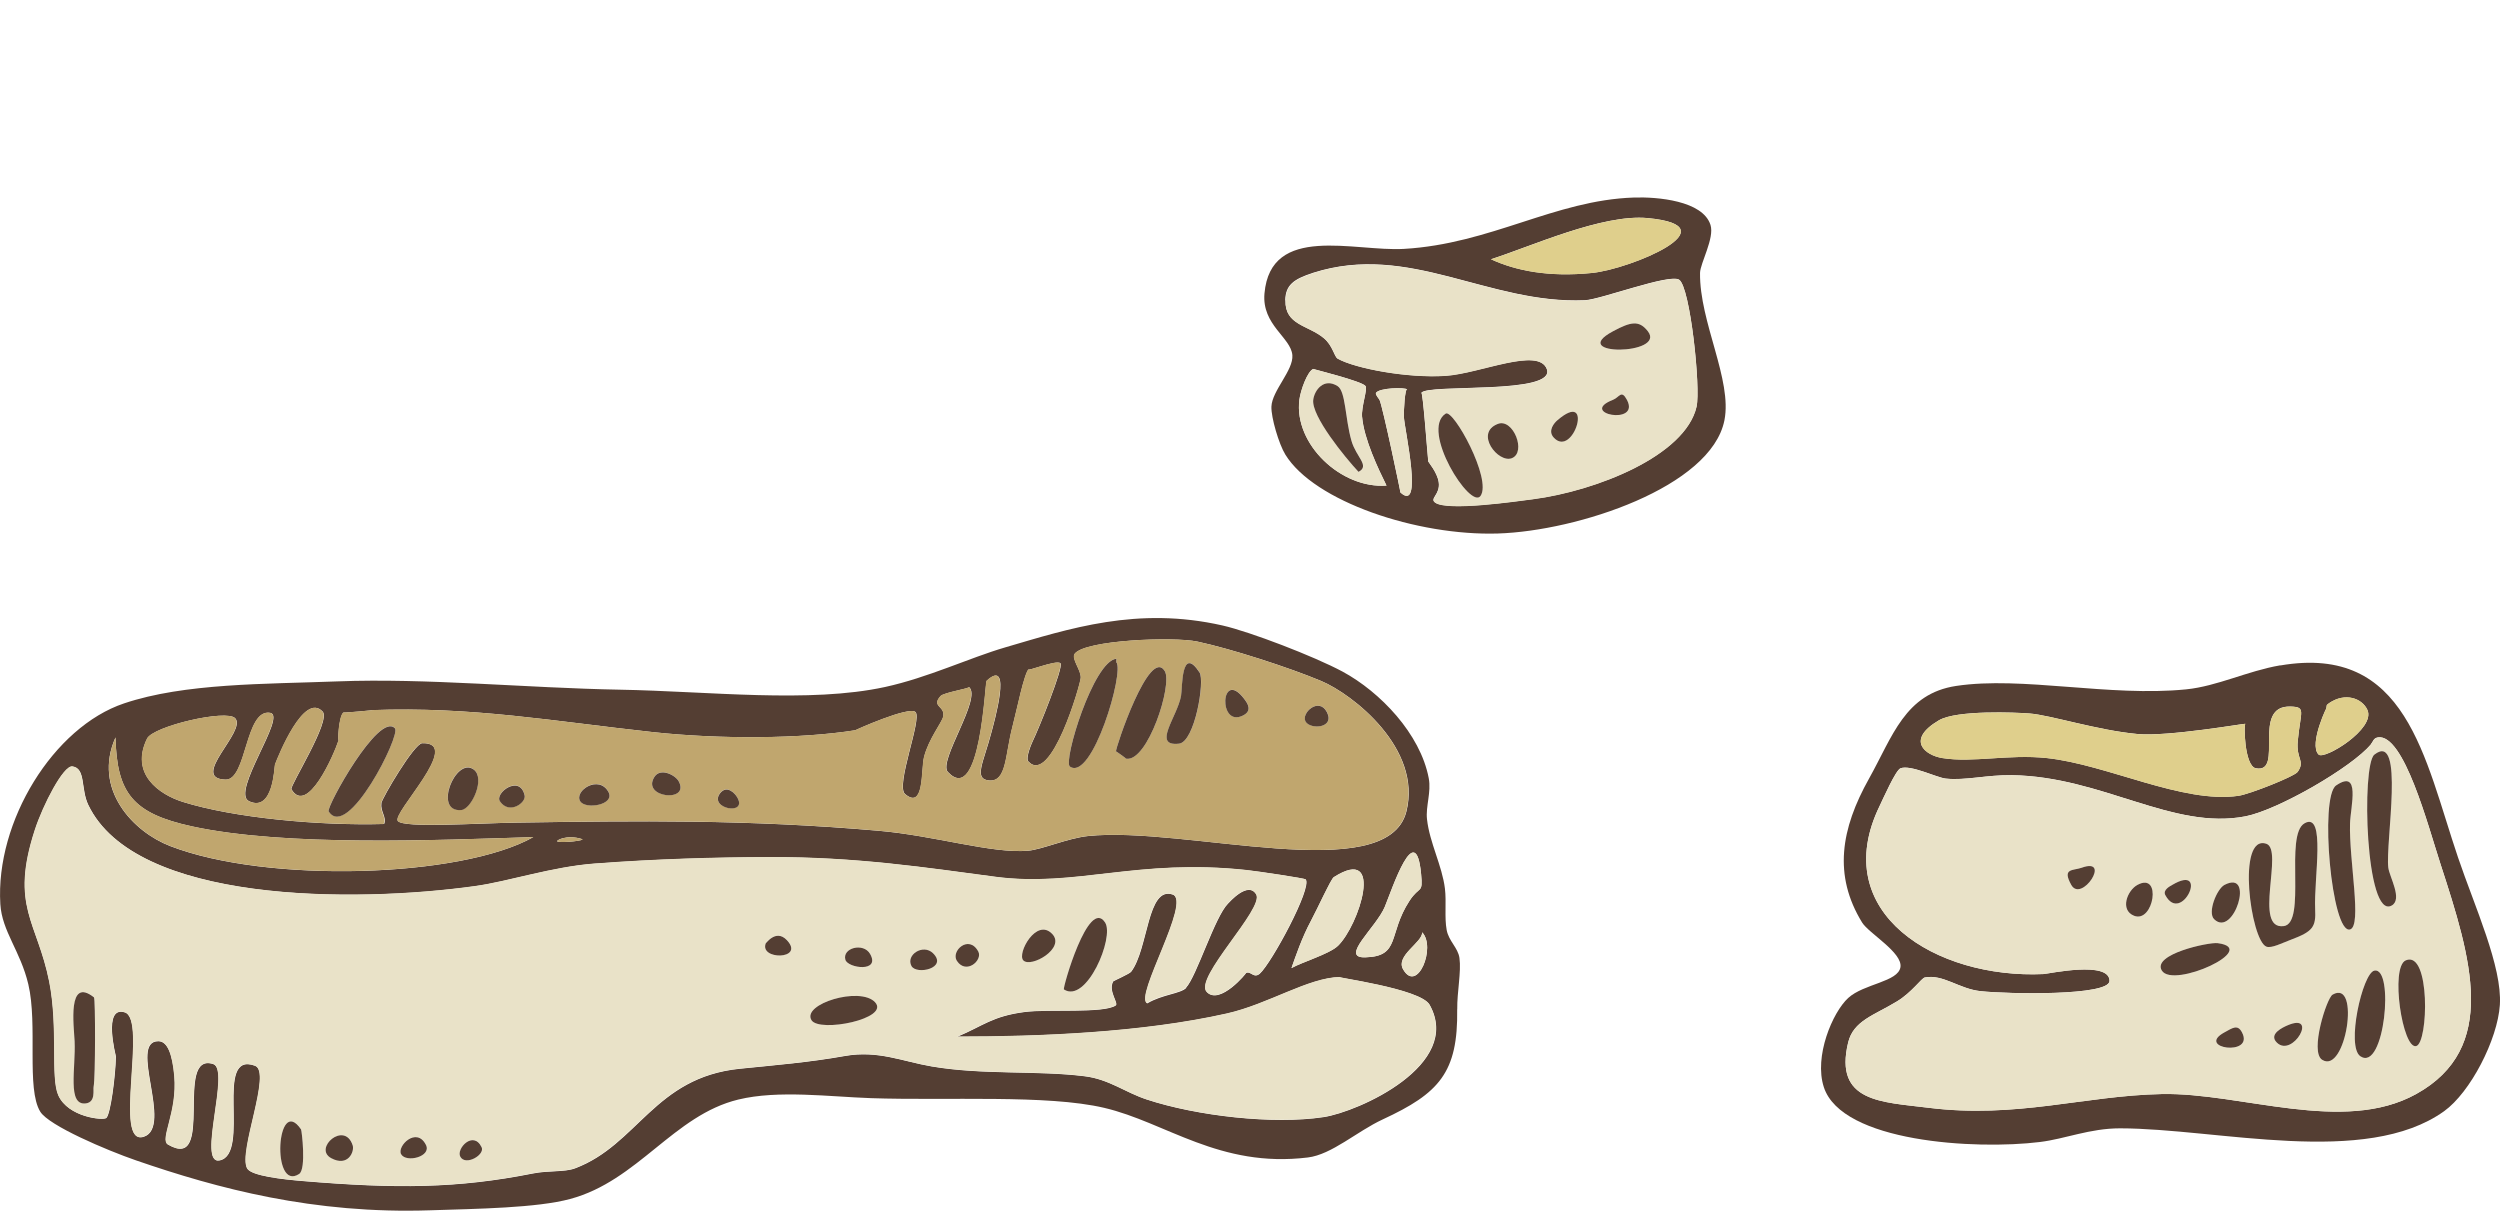
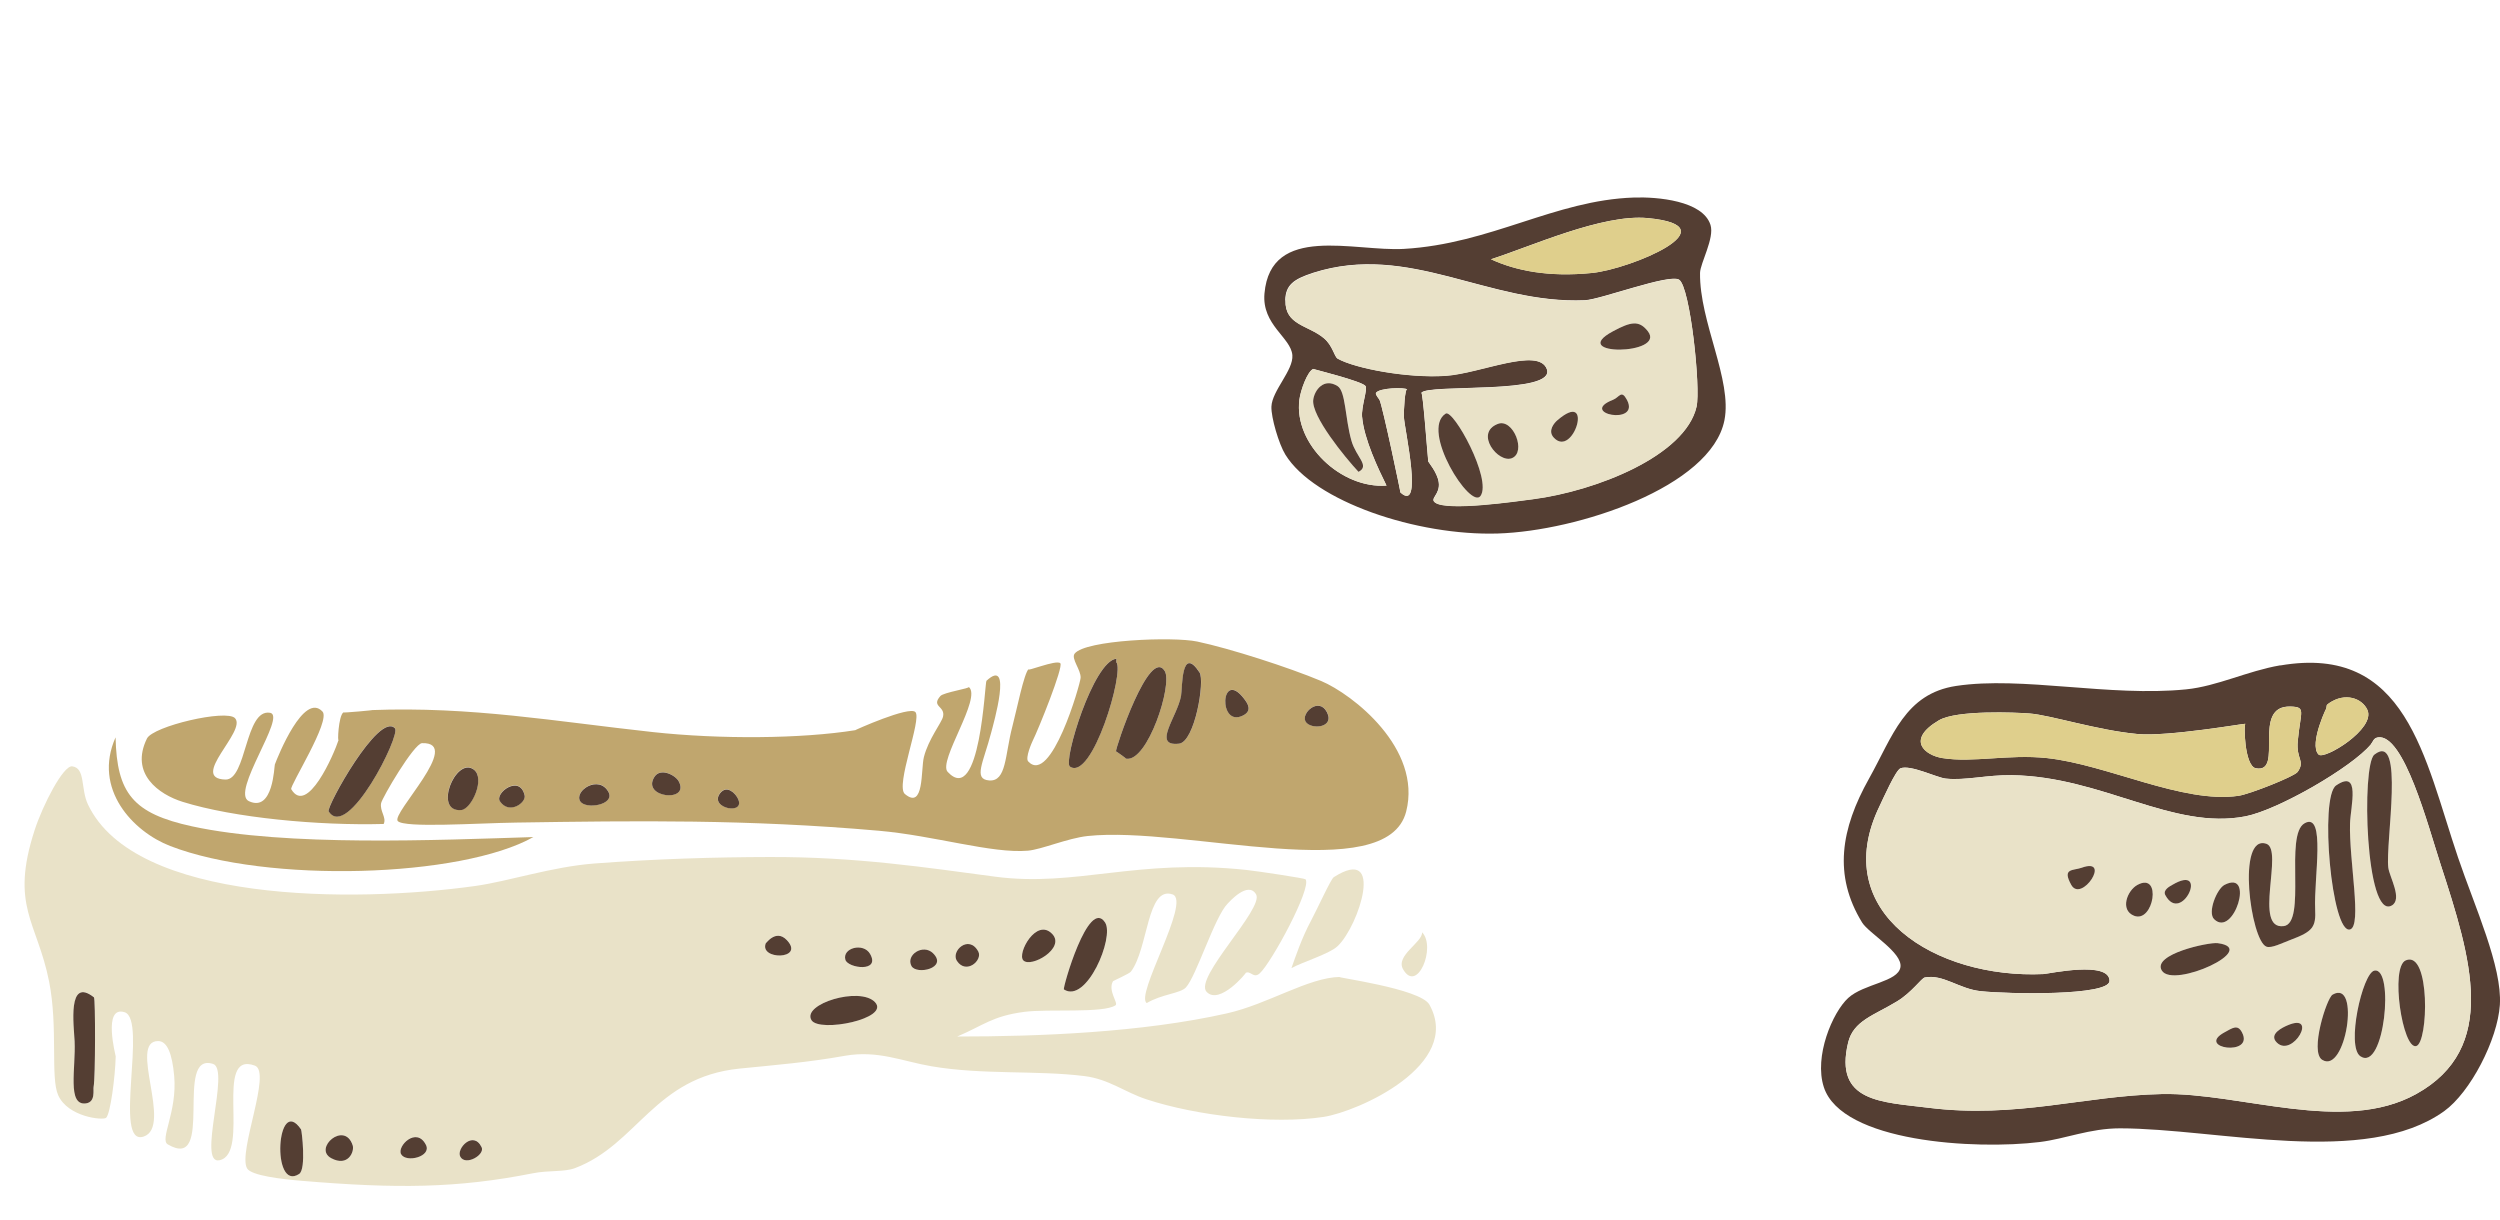
<svg xmlns="http://www.w3.org/2000/svg" width="127" height="62" viewBox="0 0 127 62" fill="none">
  <g clip-path="url(#clip0_818_5375)">
    <path fill-rule="evenodd" clip-rule="evenodd" d="M115.839 33.805C122.268 32.704 123.152 38.498 124.868 43.56C125.715 46.059 127.119 49.109 126.993 51.05C126.878 52.812 125.494 55.495 124.161 56.449C120.167 59.309 112.671 57.328 107.697 57.319C106.161 57.319 104.913 57.857 103.625 58.014C100.351 58.419 93.562 58.024 92.651 55.228C92.141 53.666 93.096 51.424 93.888 50.698C94.684 49.969 96.428 49.885 96.543 49.129C96.656 48.39 94.932 47.41 94.596 46.865C93.124 44.469 93.511 42.114 94.949 39.549C96.149 37.404 96.768 35.24 99.375 34.845C102.727 34.34 107.17 35.411 111.06 35.019C112.64 34.859 114.157 34.089 115.839 33.798V33.805ZM118.141 36.07C118.318 35.675 117.247 37.803 117.787 38.334C118.073 38.615 120.69 37.03 120.266 36.07C120 35.474 119.137 35.16 118.318 35.722C118.117 35.859 118.25 35.825 118.141 36.07ZM114.602 39.03C114 38.916 113.976 36.699 114.072 36.766C114.044 36.745 110.114 37.431 108.585 37.287C106.542 37.097 104.165 36.327 103.098 36.244C102.421 36.19 99.396 36.06 98.495 36.592C96.809 37.588 97.788 38.368 98.672 38.508C100.232 38.759 102.03 38.301 103.982 38.508C107.045 38.836 110.886 40.837 113.718 40.425C114.279 40.345 116.574 39.438 116.727 39.204C117.118 38.619 116.635 38.599 116.727 37.635C116.873 36.11 117.158 35.922 116.373 35.892C114.33 35.812 116.06 39.301 114.602 39.027V39.03ZM120.442 37.813C119.473 38.98 115.72 41.148 114.068 41.469C110.38 42.188 106.79 39.448 102.207 39.378C100.932 39.358 99.841 39.659 98.845 39.552C98.386 39.502 97.05 38.83 96.543 39.03C96.299 39.127 95.66 40.579 95.483 40.947C92.848 46.37 98.356 49.735 103.802 49.481C104.067 49.467 107.167 48.785 107.164 49.829C107.164 50.595 102.047 50.504 100.613 50.35C99.515 50.233 98.712 49.477 97.781 49.655C97.611 49.688 97.125 50.411 96.363 50.872C95.191 51.585 94.154 51.849 93.885 52.963C93.158 55.997 95.595 55.977 97.958 56.272C102.435 56.834 105.882 55.656 109.819 55.576C113.84 55.492 119.035 57.63 122.74 55.576C126.949 53.244 125.548 48.711 123.981 43.904C123.339 41.931 122.115 37.254 120.796 37.458C120.568 37.495 120.558 37.665 120.442 37.806V37.813Z" fill="#543E33" />
    <path fill-rule="evenodd" clip-rule="evenodd" d="M118.318 35.718C119.137 35.156 120 35.471 120.266 36.066C120.691 37.026 118.07 38.609 117.787 38.331C117.247 37.799 118.321 35.672 118.141 36.066C118.25 35.822 118.117 35.856 118.318 35.718Z" fill="#DFCF8C" />
    <path fill-rule="evenodd" clip-rule="evenodd" d="M116.373 35.896C117.158 35.926 116.873 36.11 116.727 37.639C116.635 38.599 117.118 38.619 116.727 39.208C116.574 39.442 114.276 40.345 113.718 40.428C110.886 40.843 107.045 38.84 103.982 38.512C102.031 38.304 100.229 38.763 98.672 38.512C97.788 38.371 96.809 37.592 98.495 36.595C99.396 36.063 102.421 36.194 103.098 36.247C104.169 36.331 106.542 37.1 108.585 37.291C110.115 37.435 114.044 36.749 114.072 36.769C113.98 36.702 114.004 38.92 114.602 39.034C116.057 39.308 114.33 35.819 116.373 35.899V35.896Z" fill="#DFCF8C" />
    <path fill-rule="evenodd" clip-rule="evenodd" d="M120.796 37.461C122.115 37.257 123.339 41.934 123.981 43.907C125.548 48.715 126.949 53.247 122.74 55.579C119.031 57.633 113.84 55.495 109.819 55.579C105.882 55.659 102.438 56.84 97.958 56.275C95.599 55.977 93.158 56.001 93.885 52.966C94.154 51.852 95.191 51.588 96.363 50.876C97.125 50.414 97.611 49.688 97.781 49.658C98.712 49.481 99.518 50.237 100.613 50.354C102.044 50.508 107.16 50.598 107.164 49.832C107.167 48.788 104.063 49.471 103.802 49.484C98.352 49.735 92.845 46.373 95.483 40.95C95.663 40.582 96.302 39.131 96.543 39.034C97.05 38.836 98.386 39.509 98.845 39.555C99.844 39.663 100.932 39.361 102.207 39.382C106.786 39.452 110.38 42.188 114.068 41.472C115.717 41.151 119.473 38.98 120.442 37.816C120.558 37.675 120.571 37.501 120.796 37.468V37.461ZM121.503 45.995C122.06 45.677 121.384 44.54 121.326 44.078C121.166 42.82 122.183 37.1 120.619 38.331C119.953 38.853 120.164 46.758 121.503 45.995ZM119.378 47.216C120.004 47.042 119.317 43.7 119.378 41.817C119.405 40.954 119.922 39.047 118.671 39.9C117.818 40.479 118.443 47.477 119.378 47.216ZM116.016 47.042C114.442 47.253 116.026 43.165 115.132 42.861C113.609 42.345 114.333 47.775 115.132 48.086C115.391 48.186 115.951 47.895 116.37 47.738C117.508 47.313 117.651 47.086 117.61 46.169C117.539 44.633 118.165 41.225 117.08 41.813C116.04 42.379 117.196 46.881 116.019 47.039L116.016 47.042ZM105.219 44.951C105.736 45.881 107.296 43.52 105.749 44.081C105.308 44.242 104.736 44.088 105.219 44.951ZM108.405 46.52C109.407 46.922 109.839 44.276 108.581 44.951C108.058 45.232 107.677 46.229 108.405 46.52ZM109.999 45.473C110.828 47.008 112.266 43.821 110.352 44.951C110.244 45.015 109.856 45.209 109.999 45.473ZM112.477 46.694C113.473 47.671 114.571 44.145 113.007 44.951C112.617 45.152 112.13 46.353 112.477 46.694ZM109.822 49.307C110.4 50.24 114.857 48.193 112.654 47.912C112.202 47.855 109.305 48.474 109.822 49.307ZM122.744 53.137C123.366 52.976 123.471 48.25 122.213 48.782C121.408 49.123 122.05 53.318 122.744 53.137ZM119.912 53.659C121.139 54.465 121.642 49.103 120.619 49.303C120.011 49.42 119.171 53.174 119.912 53.659ZM117.964 53.833C119.167 54.602 119.929 49.695 118.494 50.524C118.195 50.698 117.328 53.428 117.964 53.833ZM115.663 52.963C116.472 53.759 117.801 51.394 116.193 52.093C115.985 52.184 115.217 52.528 115.663 52.963ZM113.891 52.441C113.667 52.02 113.409 52.224 113.007 52.441C111.505 53.257 114.551 53.689 113.891 52.441Z" fill="#E9E2C8" />
    <path fill-rule="evenodd" clip-rule="evenodd" d="M120.619 38.334C122.183 37.107 121.17 42.824 121.326 44.081C121.384 44.543 122.06 45.681 121.503 45.998C120.163 46.761 119.953 38.856 120.619 38.334Z" fill="#543E33" />
    <path fill-rule="evenodd" clip-rule="evenodd" d="M118.675 39.9C119.929 39.047 119.412 40.954 119.382 41.817C119.321 43.7 120.007 47.042 119.382 47.216C118.447 47.477 117.821 40.479 118.675 39.9Z" fill="#543E33" />
    <path fill-rule="evenodd" clip-rule="evenodd" d="M117.08 41.817C118.165 41.228 117.539 44.637 117.61 46.172C117.655 47.089 117.508 47.316 116.37 47.741C115.948 47.898 115.391 48.189 115.132 48.089C114.333 47.778 113.609 42.349 115.132 42.864C116.026 43.165 114.442 47.256 116.016 47.045C117.192 46.888 116.036 42.386 117.077 41.82L117.08 41.817Z" fill="#543E33" />
    <path fill-rule="evenodd" clip-rule="evenodd" d="M105.749 44.081C107.293 43.523 105.736 45.885 105.219 44.951C104.74 44.088 105.307 44.239 105.749 44.081Z" fill="#543E33" />
    <path fill-rule="evenodd" clip-rule="evenodd" d="M108.585 44.951C109.842 44.276 109.407 46.918 108.408 46.52C107.68 46.229 108.061 45.232 108.585 44.951Z" fill="#543E33" />
    <path fill-rule="evenodd" clip-rule="evenodd" d="M110.353 44.951C112.266 43.821 110.828 47.009 109.999 45.473C109.856 45.206 110.244 45.015 110.353 44.951Z" fill="#543E33" />
    <path fill-rule="evenodd" clip-rule="evenodd" d="M113.007 44.951C114.571 44.145 113.47 47.671 112.477 46.694C112.13 46.353 112.616 45.152 113.007 44.951Z" fill="#543E33" />
    <path fill-rule="evenodd" clip-rule="evenodd" d="M112.654 47.912C114.857 48.193 110.4 50.237 109.822 49.307C109.306 48.477 112.202 47.855 112.654 47.912Z" fill="#543E33" />
    <path fill-rule="evenodd" clip-rule="evenodd" d="M122.214 48.785C123.471 48.253 123.366 52.98 122.744 53.14C122.05 53.321 121.408 49.126 122.214 48.785Z" fill="#543E33" />
    <path fill-rule="evenodd" clip-rule="evenodd" d="M120.619 49.307C121.642 49.106 121.139 54.465 119.912 53.662C119.171 53.177 120.014 49.427 120.619 49.307Z" fill="#543E33" />
    <path fill-rule="evenodd" clip-rule="evenodd" d="M118.494 50.528C119.929 49.698 119.167 54.609 117.964 53.836C117.328 53.431 118.195 50.702 118.494 50.528Z" fill="#543E33" />
    <path fill-rule="evenodd" clip-rule="evenodd" d="M116.193 52.093C117.801 51.394 116.472 53.759 115.663 52.963C115.221 52.528 115.986 52.184 116.193 52.093Z" fill="#543E33" />
    <path fill-rule="evenodd" clip-rule="evenodd" d="M113.007 52.441C113.408 52.224 113.67 52.02 113.891 52.441C114.551 53.689 111.505 53.257 113.007 52.441Z" fill="#543E33" />
    <path fill-rule="evenodd" clip-rule="evenodd" d="M83 10.035C84.19 9.994 86.502 10.192 86.893 11.426C87.107 12.095 86.369 13.373 86.362 13.865C86.328 16.354 88.011 19.304 87.6 21.355C86.92 24.744 80.131 26.978 76.092 27.102C71.986 27.229 66.761 25.476 65.296 23.094C64.966 22.559 64.568 21.204 64.588 20.656C64.619 19.846 65.714 18.809 65.652 18.043C65.581 17.143 64.095 16.508 64.235 14.909C64.548 11.349 68.807 12.791 71.316 12.644C75.732 12.39 78.982 10.168 83 10.035ZM80.876 13.865C82.847 13.664 88.045 11.493 83.707 11.078C81.403 10.857 77.731 12.537 75.742 13.169C76.997 13.748 78.669 14.089 80.876 13.865ZM65.299 15.257C65.268 16.514 66.445 16.504 67.247 17.173C67.709 17.561 67.774 18.117 67.954 18.217C68.851 18.719 71.523 19.221 73.441 19.087C75.195 18.966 78.139 17.615 78.574 18.739C79.091 20.07 72.509 19.478 72.2 19.956C72.278 19.833 72.519 23.171 72.553 23.439C72.557 23.472 73.009 23.991 73.084 24.486C73.179 25.128 72.601 25.316 72.907 25.53C73.536 25.974 77.004 25.466 77.864 25.356C81.097 24.934 85.615 23.145 86.182 20.652C86.4 19.709 85.863 14.564 85.295 14.206C84.799 13.892 81.307 15.216 80.515 15.25C75.61 15.464 71.588 12.299 66.706 13.858C65.69 14.183 65.309 14.494 65.289 15.25L65.299 15.257ZM69.195 21.181C69.15 20.649 69.484 19.773 69.371 19.612C69.198 19.364 66.689 18.752 66.716 18.742C66.421 18.859 66.071 19.823 66.009 20.311C65.724 22.566 68.138 24.84 70.436 24.667C70.034 23.854 69.29 22.302 69.198 21.184L69.195 21.181ZM70.079 20.311C70.249 20.686 71.156 25.028 71.139 25.015C72.322 26.095 71.35 21.816 71.316 21.181C71.302 20.927 71.367 19.655 71.493 19.786C71.377 19.666 70.055 19.699 69.898 19.96C69.851 20.04 70.051 20.254 70.075 20.308L70.079 20.311Z" fill="#543E33" />
    <path fill-rule="evenodd" clip-rule="evenodd" d="M75.742 13.172C77.734 12.543 81.402 10.861 83.707 11.082C88.045 11.496 82.847 13.668 80.876 13.868C78.669 14.092 76.997 13.751 75.742 13.172Z" fill="#DFCF8C" />
    <path fill-rule="evenodd" clip-rule="evenodd" d="M66.713 13.868C71.591 12.309 75.617 15.477 80.522 15.26C81.314 15.226 84.805 13.902 85.302 14.216C85.866 14.571 86.403 19.716 86.189 20.662C85.618 23.154 81.1 24.944 77.871 25.366C77.01 25.476 73.543 25.985 72.914 25.54C72.608 25.326 73.186 25.135 73.091 24.496C73.016 24.001 72.564 23.482 72.56 23.449C72.526 23.178 72.285 19.839 72.207 19.966C72.513 19.485 79.098 20.08 78.581 18.749C78.146 17.625 75.202 18.976 73.448 19.097C71.53 19.227 68.858 18.726 67.961 18.227C67.781 18.127 67.716 17.568 67.254 17.183C66.451 16.514 65.275 16.528 65.306 15.267C65.323 14.511 65.707 14.199 66.723 13.875L66.713 13.868ZM83.707 16.829C83.266 16.263 82.861 16.334 81.936 16.829C79.563 18.1 84.656 18.043 83.707 16.829ZM82.643 20.311C82.358 19.776 82.266 20.184 81.936 20.311C80.141 21.01 83.35 21.639 82.643 20.311ZM75.209 25.188C75.797 24.342 73.825 20.763 73.438 21.007C72.122 21.837 74.702 25.914 75.209 25.188ZM78.924 22.228C79.931 23.318 81.008 19.702 79.101 21.358C78.969 21.475 78.601 21.877 78.924 22.228ZM76.8 23.272C77.547 22.977 76.864 21.238 76.093 21.529C74.882 21.984 76.106 23.546 76.8 23.272Z" fill="#E9E2C8" />
    <path fill-rule="evenodd" clip-rule="evenodd" d="M81.939 16.829C82.861 16.334 83.269 16.263 83.711 16.829C84.659 18.043 79.567 18.1 81.939 16.829Z" fill="#543E33" />
    <path fill-rule="evenodd" clip-rule="evenodd" d="M70.432 24.667C68.134 24.84 65.724 22.566 66.006 20.311C66.067 19.826 66.417 18.863 66.713 18.742C66.686 18.752 69.198 19.364 69.368 19.612C69.48 19.773 69.147 20.646 69.191 21.181C69.283 22.302 70.028 23.85 70.429 24.663L70.432 24.667ZM68.661 22.402C68.325 21.248 68.372 19.88 67.954 19.615C67.254 19.177 66.778 19.819 66.716 20.311C66.615 21.124 68.318 23.221 69.018 23.971C69.613 23.663 68.906 23.235 68.664 22.402H68.661Z" fill="#E9E2C8" />
    <path fill-rule="evenodd" clip-rule="evenodd" d="M69.014 23.971C68.314 23.221 66.611 21.127 66.713 20.311C66.774 19.819 67.253 19.174 67.95 19.615C68.368 19.88 68.324 21.248 68.657 22.402C68.899 23.235 69.606 23.663 69.011 23.971H69.014Z" fill="#543E33" />
    <path fill-rule="evenodd" clip-rule="evenodd" d="M69.902 19.963C70.058 19.702 71.381 19.669 71.496 19.789C71.37 19.659 71.306 20.93 71.319 21.184C71.353 21.82 72.322 26.098 71.143 25.018C71.16 25.031 70.252 20.689 70.082 20.314C70.058 20.261 69.858 20.047 69.905 19.966L69.902 19.963Z" fill="#E9E2C8" />
    <path fill-rule="evenodd" clip-rule="evenodd" d="M81.939 20.311C82.269 20.184 82.361 19.776 82.647 20.311C83.354 21.639 80.144 21.01 81.939 20.311Z" fill="#543E33" />
    <path fill-rule="evenodd" clip-rule="evenodd" d="M73.441 21.01C73.828 20.766 75.8 24.342 75.212 25.192C74.705 25.918 72.128 21.843 73.441 21.01Z" fill="#543E33" />
    <path fill-rule="evenodd" clip-rule="evenodd" d="M79.105 21.358C81.012 19.706 79.934 23.322 78.928 22.228C78.605 21.877 78.972 21.472 79.105 21.358Z" fill="#543E33" />
    <path fill-rule="evenodd" clip-rule="evenodd" d="M76.096 21.532C76.871 21.241 77.554 22.977 76.803 23.275C76.109 23.549 74.885 21.99 76.096 21.532Z" fill="#543E33" />
-     <path fill-rule="evenodd" clip-rule="evenodd" d="M74.025 51.27C74.072 54.492 73.107 55.539 70.241 56.867C68.929 57.476 67.654 58.653 66.437 58.8C61.95 59.349 59.23 57.014 56.092 56.278C53.189 55.596 48.13 55.92 44.241 55.786C42.13 55.713 39.533 55.365 37.507 55.857C34.223 56.653 32.404 59.985 28.964 60.908C27.261 61.366 24.249 61.406 21.852 61.483C15.934 61.681 11.079 60.386 6.901 58.944C5.412 58.429 2.485 57.185 2.046 56.475C1.326 55.308 1.927 52.063 1.438 49.999C1.037 48.306 0.102 47.316 0.017 45.931C-0.238 41.726 2.719 36.933 6.303 35.732C9.376 34.698 13.469 34.755 17.157 34.614C21.665 34.441 26.72 34.949 31.49 35.036C36.001 35.116 41.124 35.735 44.962 34.899C47.155 34.42 49.222 33.427 51.071 32.885C54.328 31.932 57.778 30.791 62.103 31.774C63.5 32.092 66.746 33.337 68.205 34.119C70.112 35.15 72.152 37.277 72.58 39.532C72.716 40.241 72.417 40.97 72.492 41.619C72.624 42.817 73.26 43.968 73.403 45.145C73.484 45.818 73.372 46.614 73.491 47.243C73.596 47.811 74.066 48.143 74.14 48.664C74.239 49.37 74.015 50.397 74.028 51.274L74.025 51.27ZM60.253 50.176C60.787 49.611 61.718 46.57 62.385 45.905C62.449 45.841 63.408 44.737 63.823 45.443C64.241 46.156 60.648 49.688 61.307 50.394C61.967 51.1 63.374 49.39 63.296 49.431C63.544 49.307 63.694 49.735 64.003 49.461C64.591 48.935 66.661 45.118 66.335 44.677C66.298 44.623 63.904 44.266 63.343 44.205C57.775 43.603 54.671 45.088 50.571 44.547C47.06 44.081 43.521 43.533 39.098 43.546C36.341 43.556 33.346 43.64 30.225 43.874C28.036 44.038 25.857 44.781 24.154 45.018C17.936 45.885 6.874 45.881 4.487 40.89C4.1 40.084 4.368 39.03 3.685 38.94C3.229 38.88 2.189 40.894 1.774 42.175C0.513 46.059 1.9 46.815 2.509 49.875C2.971 52.217 2.563 54.746 2.971 55.649C3.471 56.76 5.239 56.93 5.402 56.797C5.619 56.613 5.867 54.676 5.891 53.679C5.891 53.645 5.211 51.076 6.343 51.431C7.52 51.802 5.728 58.282 7.312 57.747C8.808 57.245 6.503 52.886 8.05 52.896C8.509 52.896 8.76 53.535 8.862 54.672C9.026 56.492 8.108 57.894 8.536 58.145C10.967 59.566 8.822 53.411 10.838 54.057C11.718 54.338 10.008 59.188 11.161 58.951C12.765 58.62 10.834 53.354 12.962 54.144C13.829 54.465 12.099 58.509 12.561 59.359C12.768 59.737 14.36 59.914 15.369 59.998C20.156 60.399 23.236 60.376 27.081 59.613C27.876 59.456 28.675 59.556 29.219 59.352C32.408 58.151 33.251 54.736 37.585 54.294C39.448 54.104 41.073 53.973 42.929 53.645C44.609 53.348 45.856 53.926 47.335 54.177C49.939 54.622 52.679 54.371 55.11 54.676C56.344 54.83 57.15 55.489 58.248 55.853C60.79 56.693 64.683 57.141 67.246 56.75C69.01 56.479 74.331 54.104 72.628 51.046C72.165 50.217 67.688 49.645 68.082 49.638C66.464 49.668 64.445 51.016 62.334 51.491C58.003 52.468 52.785 52.662 48.64 52.665C49.956 52.11 50.418 51.625 52.06 51.411C53.277 51.254 56.065 51.495 56.68 51.08C56.847 50.969 56.279 50.34 56.555 49.855C56.565 49.835 57.384 49.471 57.462 49.37C58.349 48.206 58.271 44.998 59.58 45.446C60.546 45.778 57.619 50.635 58.282 50.973C59.057 50.514 59.981 50.484 60.267 50.183L60.253 50.176ZM71.278 49.24C71.995 50.501 72.971 48.116 72.247 47.363C72.277 47.875 70.884 48.544 71.278 49.24ZM70.35 46.062C69.918 47.109 68.028 48.675 69.354 48.634C71.162 48.584 70.493 47.467 71.601 45.764C72.124 44.961 72.291 45.446 72.192 44.396C71.917 41.536 70.737 45.115 70.35 46.062ZM19.37 40.806C19.421 40.532 21.04 37.769 21.451 37.756C23.562 37.692 19.867 41.338 20.217 41.713C20.557 42.074 24.204 41.82 26.241 41.79C32.36 41.696 37.959 41.619 44.649 42.205C47.495 42.452 50.388 43.372 52.224 43.218C52.927 43.158 54.236 42.583 55.27 42.472C60.206 41.947 70.469 45.088 71.445 41.228C72.257 38.027 68.722 35.27 67.124 34.598C65.475 33.905 62.49 32.945 60.831 32.594C59.597 32.333 55.144 32.517 54.603 33.206C54.406 33.46 54.93 34.036 54.906 34.437C54.889 34.755 53.403 39.927 52.244 38.686C52.074 38.505 52.448 37.682 52.465 37.649C52.767 37.036 54.042 33.875 53.876 33.698C53.682 33.49 52.05 34.183 52.271 33.979C52.026 34.206 51.663 36.053 51.438 36.909C51.057 38.358 51.146 39.719 50.259 39.649C49.439 39.586 49.963 38.746 50.364 37.214C50.476 36.779 51.469 33.343 50.123 34.588C50.038 34.665 49.817 40.994 48.151 39.214C47.644 38.672 49.912 35.447 49.222 34.899C49.313 34.969 47.947 35.18 47.784 35.361C47.291 35.916 48.042 35.862 47.916 36.411C47.848 36.715 47.175 37.542 46.944 38.462C46.784 39.094 46.968 41.171 45.979 40.338C45.479 39.917 46.849 36.538 46.512 36.177C46.206 35.849 43.415 37.103 43.459 37.097C40.719 37.535 36.603 37.565 33.179 37.194C28.199 36.652 23.967 35.882 18.874 36.076C19.17 36.066 17.409 36.227 17.453 36.194C17.201 36.381 17.147 37.789 17.215 37.578C16.967 38.344 15.611 41.452 14.805 40.094C14.71 39.937 16.828 36.618 16.392 36.15C15.447 35.136 14.139 38.405 13.972 38.84C13.938 38.93 13.894 41.285 12.653 40.703C11.708 40.261 14.584 36.361 13.73 36.214C12.449 35.993 12.547 39.639 11.46 39.606C9.597 39.549 12.554 37.14 11.949 36.488C11.514 36.02 7.785 36.893 7.475 37.522C6.595 39.315 8.087 40.358 9.287 40.736C11.885 41.549 16.205 41.954 19.513 41.86C19.666 41.539 19.309 41.211 19.381 40.81L19.37 40.806ZM67.96 48.056C69.041 47.015 70.37 42.894 67.756 44.56C67.613 44.654 66.937 46.149 66.597 46.778C66.135 47.637 65.808 48.608 65.608 49.176C66.151 48.872 67.538 48.457 67.96 48.052V48.056ZM28.321 42.75C28.587 42.834 29.763 42.69 29.566 42.626C28.784 42.375 28.196 42.71 28.321 42.75ZM9.75 41.981C6.751 41.328 5.932 40.301 5.867 37.461C4.698 40.087 6.755 42.252 8.645 42.981C13.581 44.888 23.416 44.593 27.091 42.526C22.263 42.676 14.54 43.021 9.75 41.981Z" fill="#543E33" />
    <path fill-rule="evenodd" clip-rule="evenodd" d="M58.268 50.963C57.605 50.625 60.532 45.771 59.567 45.436C58.258 44.985 58.336 48.196 57.449 49.36C57.37 49.464 56.555 49.825 56.541 49.845C56.262 50.33 56.83 50.959 56.667 51.07C56.048 51.484 53.264 51.244 52.047 51.401C50.408 51.612 49.943 52.1 48.627 52.655C52.767 52.655 57.989 52.455 62.32 51.481C64.431 51.006 66.451 49.658 68.069 49.628C67.674 49.635 72.152 50.207 72.614 51.036C74.317 54.094 68.993 56.472 67.233 56.74C64.669 57.131 60.78 56.683 58.234 55.843C57.136 55.482 56.33 54.82 55.096 54.666C52.662 54.361 49.922 54.612 47.322 54.167C45.843 53.916 44.595 53.338 42.916 53.635C41.059 53.967 39.434 54.097 37.572 54.284C33.237 54.723 32.394 58.138 29.205 59.342C28.661 59.546 27.863 59.443 27.067 59.603C23.226 60.366 20.145 60.389 15.356 59.988C14.346 59.904 12.755 59.727 12.548 59.349C12.085 58.503 13.816 54.458 12.949 54.134C10.821 53.344 12.755 58.61 11.147 58.941C9.998 59.178 11.708 54.328 10.824 54.047C8.811 53.401 10.953 59.556 8.523 58.135C8.094 57.884 9.012 56.482 8.849 54.662C8.747 53.525 8.495 52.889 8.036 52.886C6.49 52.876 8.791 57.235 7.299 57.737C5.714 58.269 7.506 51.789 6.33 51.421C5.201 51.066 5.881 53.635 5.878 53.669C5.854 54.666 5.609 56.603 5.388 56.787C5.225 56.92 3.457 56.75 2.957 55.639C2.553 54.739 2.957 52.207 2.495 49.865C1.887 46.804 0.5 46.048 1.761 42.165C2.179 40.883 3.216 38.87 3.671 38.93C4.355 39.02 4.086 40.074 4.474 40.88C6.86 45.874 17.922 45.878 24.14 45.008C25.843 44.771 28.022 44.031 30.212 43.864C33.336 43.63 36.327 43.543 39.084 43.536C43.507 43.523 47.046 44.071 50.558 44.536C54.658 45.078 57.761 43.593 63.33 44.195C63.891 44.255 66.284 44.617 66.322 44.667C66.648 45.108 64.578 48.929 63.989 49.451C63.68 49.725 63.531 49.297 63.282 49.42C63.361 49.38 61.953 51.09 61.294 50.384C60.634 49.678 64.227 46.145 63.809 45.433C63.398 44.73 62.436 45.834 62.371 45.895C61.705 46.56 60.773 49.598 60.24 50.166C59.954 50.468 59.029 50.498 58.254 50.956L58.268 50.963ZM54.046 50.263C55.198 51.009 56.623 47.611 56.14 46.865C55.293 45.553 53.968 50.213 54.046 50.263ZM51.982 48.782C52.36 49.186 54.134 48.176 53.458 47.447C52.655 46.587 51.656 48.43 51.982 48.782ZM48.613 48.818C49.089 49.524 49.929 48.778 49.698 48.34C49.222 47.45 48.28 48.323 48.613 48.818ZM46.298 49.072C46.55 49.541 48.171 49.183 47.389 48.42C46.886 47.932 45.999 48.511 46.298 49.072ZM41.219 51.826C41.62 52.471 45.231 51.752 44.449 50.912C43.687 50.096 40.713 51.003 41.219 51.826ZM42.946 48.758C43.072 49.19 44.741 49.414 44.201 48.46C43.861 47.865 42.776 48.156 42.946 48.758ZM38.911 47.892C38.52 48.782 40.913 48.761 39.978 47.761C39.383 47.122 38.846 48.032 38.911 47.892ZM23.385 58.754C23.647 59.245 24.653 58.66 24.47 58.275C24.048 57.399 23.174 58.349 23.385 58.754ZM20.38 58.63C20.632 59.085 21.937 58.754 21.641 58.158C21.162 57.201 20.156 58.225 20.38 58.63ZM16.828 58.831C17.688 59.295 18.021 58.489 17.919 58.178C17.511 56.914 15.906 58.332 16.828 58.831ZM15.199 59.633C15.57 59.389 15.325 57.416 15.298 57.372C14.05 55.535 13.775 60.57 15.199 59.633ZM4.776 50.658C3.42 49.591 3.76 52.1 3.794 52.883C3.858 54.264 3.403 56.174 4.368 56.044C4.871 55.977 4.722 55.355 4.759 55.188C4.851 54.786 4.854 50.718 4.776 50.655V50.658Z" fill="#E9E2C8" />
    <path fill-rule="evenodd" clip-rule="evenodd" d="M72.243 47.36C72.968 48.112 71.992 50.498 71.275 49.236C70.88 48.541 72.271 47.872 72.243 47.36Z" fill="#E9E2C8" />
-     <path fill-rule="evenodd" clip-rule="evenodd" d="M72.192 44.393C72.291 45.446 72.124 44.961 71.601 45.761C70.493 47.464 71.162 48.581 69.354 48.631C68.028 48.668 69.918 47.102 70.35 46.059C70.737 45.112 71.92 41.532 72.192 44.393Z" fill="#E9E2C8" />
    <path fill-rule="evenodd" clip-rule="evenodd" d="M19.503 41.857C16.195 41.95 11.874 41.546 9.277 40.733C8.077 40.358 6.585 39.311 7.465 37.518C7.775 36.889 11.504 36.016 11.939 36.484C12.547 37.137 9.59 39.545 11.449 39.602C12.537 39.636 12.439 35.989 13.72 36.21C14.574 36.357 11.698 40.255 12.643 40.699C13.883 41.282 13.928 38.926 13.962 38.836C14.125 38.401 15.437 35.133 16.382 36.147C16.817 36.615 14.703 39.933 14.795 40.091C15.6 41.449 16.957 38.344 17.205 37.575C17.137 37.786 17.188 36.377 17.443 36.19C17.399 36.224 19.16 36.063 18.864 36.073C23.953 35.879 28.189 36.648 33.169 37.19C36.592 37.562 40.706 37.532 43.449 37.093C43.405 37.1 46.196 35.846 46.502 36.173C46.842 36.535 45.469 39.917 45.968 40.335C46.958 41.164 46.774 39.09 46.934 38.458C47.168 37.538 47.838 36.712 47.906 36.407C48.032 35.856 47.281 35.912 47.773 35.357C47.937 35.173 49.303 34.966 49.212 34.895C49.902 35.441 47.634 38.669 48.141 39.211C49.803 40.994 50.027 34.661 50.112 34.584C51.459 33.34 50.466 36.776 50.354 37.21C49.953 38.746 49.429 39.582 50.248 39.646C51.136 39.716 51.047 38.354 51.428 36.906C51.652 36.053 52.016 34.203 52.261 33.976C52.043 34.18 53.672 33.484 53.865 33.695C54.032 33.872 52.761 37.033 52.455 37.645C52.438 37.679 52.064 38.502 52.234 38.682C53.393 39.923 54.879 34.752 54.895 34.434C54.919 34.032 54.396 33.454 54.593 33.203C55.133 32.51 59.587 32.33 60.821 32.591C62.48 32.942 65.465 33.902 67.114 34.594C68.711 35.267 72.247 38.023 71.434 41.225C70.455 45.088 60.195 41.947 55.259 42.469C54.229 42.579 52.917 43.155 52.213 43.215C50.378 43.369 47.484 42.452 44.639 42.201C37.949 41.616 32.353 41.693 26.231 41.787C24.194 41.817 20.547 42.071 20.207 41.71C19.857 41.335 23.552 37.689 21.441 37.752C21.029 37.766 19.411 40.529 19.36 40.803C19.285 41.205 19.646 41.532 19.493 41.853L19.503 41.857ZM66.325 36.652C66.566 37.073 67.831 36.993 67.409 36.173C67.001 35.384 66.08 36.227 66.325 36.652ZM63.15 36.344C63.632 36.1 63.384 35.725 63.187 35.474C62.007 33.956 61.875 36.99 63.15 36.344ZM60.002 35.34C59.811 36.407 58.509 37.933 59.896 37.776C60.699 37.685 61.219 34.588 60.94 34.16C60.005 32.724 60.07 34.962 60.002 35.34ZM56.691 38.167C56.687 38.147 57.228 38.542 57.207 38.538C58.302 38.726 59.584 34.755 59.169 34.086C58.39 32.831 56.667 38.007 56.691 38.167ZM56.714 33.46C55.545 33.567 53.988 38.696 54.352 38.94C55.48 39.703 57.136 34.093 56.708 33.634C56.701 33.628 56.718 33.46 56.714 33.46ZM36.575 40.295C35.984 41.077 37.986 41.445 37.453 40.505C37.32 40.271 36.909 39.86 36.575 40.295ZM33.247 39.458C32.55 40.529 35.08 40.786 34.478 39.686C34.308 39.371 33.557 38.983 33.247 39.458ZM29.474 40.696C29.746 41.138 31.259 40.877 30.912 40.231C30.429 39.328 29.151 40.167 29.474 40.696ZM25.398 40.699C25.87 41.395 26.734 40.766 26.652 40.402C26.411 39.308 25.112 40.278 25.398 40.699ZM23.429 41.141C23.956 41.097 24.677 39.512 24.048 39.074C23.137 38.438 21.988 41.261 23.429 41.141ZM16.695 41.211C17.654 42.733 20.373 37.324 20.064 36.993C19.251 36.12 16.562 41.001 16.695 41.211Z" fill="#C0A66E" />
    <path fill-rule="evenodd" clip-rule="evenodd" d="M65.607 49.176C65.808 48.608 66.134 47.637 66.597 46.778C66.933 46.145 67.61 44.65 67.756 44.56C70.37 42.894 69.041 47.015 67.96 48.056C67.538 48.46 66.151 48.875 65.607 49.18V49.176Z" fill="#E9E2C8" />
    <path fill-rule="evenodd" clip-rule="evenodd" d="M67.406 36.177C67.828 36.996 66.563 37.077 66.322 36.655C66.08 36.23 66.998 35.387 67.406 36.177Z" fill="#543E33" />
    <path fill-rule="evenodd" clip-rule="evenodd" d="M63.184 35.478C63.381 35.728 63.633 36.103 63.147 36.347C61.872 36.993 62.004 33.959 63.184 35.478Z" fill="#543E33" />
    <path fill-rule="evenodd" clip-rule="evenodd" d="M60.937 34.163C61.215 34.594 60.695 37.692 59.893 37.779C58.506 37.933 59.808 36.411 59.998 35.344C60.066 34.966 59.998 32.728 60.937 34.163Z" fill="#543E33" />
    <path fill-rule="evenodd" clip-rule="evenodd" d="M59.169 34.089C59.584 34.758 58.302 38.729 57.208 38.542C57.228 38.542 56.687 38.15 56.691 38.17C56.664 38.007 58.391 32.831 59.169 34.089Z" fill="#543E33" />
    <path fill-rule="evenodd" clip-rule="evenodd" d="M56.708 33.638C57.136 34.099 55.484 39.709 54.352 38.943C53.988 38.696 55.545 33.571 56.714 33.464C56.714 33.464 56.701 33.631 56.708 33.638Z" fill="#543E33" />
    <path fill-rule="evenodd" clip-rule="evenodd" d="M56.14 46.865C56.622 47.611 55.195 51.009 54.045 50.263C53.971 50.213 55.297 45.553 56.14 46.865Z" fill="#543E33" />
    <path fill-rule="evenodd" clip-rule="evenodd" d="M53.458 47.45C54.138 48.176 52.363 49.19 51.982 48.785C51.656 48.434 52.656 46.594 53.458 47.45Z" fill="#543E33" />
    <path fill-rule="evenodd" clip-rule="evenodd" d="M49.698 48.34C49.929 48.778 49.089 49.524 48.613 48.818C48.28 48.32 49.222 47.45 49.698 48.34Z" fill="#543E33" />
    <path fill-rule="evenodd" clip-rule="evenodd" d="M47.393 48.42C48.175 49.183 46.553 49.541 46.301 49.072C46.002 48.511 46.889 47.932 47.393 48.42Z" fill="#543E33" />
    <path fill-rule="evenodd" clip-rule="evenodd" d="M44.452 50.912C45.234 51.752 41.624 52.471 41.223 51.826C40.716 51.003 43.691 50.096 44.452 50.912Z" fill="#543E33" />
    <path fill-rule="evenodd" clip-rule="evenodd" d="M44.201 48.46C44.741 49.414 43.072 49.186 42.946 48.758C42.773 48.156 43.861 47.865 44.201 48.46Z" fill="#543E33" />
    <path fill-rule="evenodd" clip-rule="evenodd" d="M39.978 47.765C40.91 48.765 38.52 48.785 38.911 47.895C38.85 48.039 39.383 47.129 39.978 47.765Z" fill="#543E33" />
    <path fill-rule="evenodd" clip-rule="evenodd" d="M37.456 40.512C37.989 41.452 35.987 41.084 36.579 40.301C36.912 39.867 37.323 40.278 37.456 40.512Z" fill="#543E33" />
    <path fill-rule="evenodd" clip-rule="evenodd" d="M34.478 39.689C35.079 40.793 32.554 40.535 33.247 39.462C33.556 38.987 34.308 39.375 34.478 39.689Z" fill="#543E33" />
    <path fill-rule="evenodd" clip-rule="evenodd" d="M30.912 40.238C31.258 40.883 29.746 41.144 29.474 40.703C29.151 40.174 30.425 39.338 30.912 40.238Z" fill="#543E33" />
-     <path fill-rule="evenodd" clip-rule="evenodd" d="M29.569 42.626C29.763 42.69 28.59 42.834 28.325 42.75C28.202 42.71 28.787 42.375 29.569 42.626Z" fill="#C0A66E" />
    <path fill-rule="evenodd" clip-rule="evenodd" d="M27.094 42.523C23.419 44.59 13.584 44.884 8.648 42.978C6.761 42.248 4.701 40.084 5.871 37.458C5.935 40.298 6.755 41.325 9.753 41.977C14.54 43.018 22.267 42.673 27.094 42.523Z" fill="#C0A66E" />
    <path fill-rule="evenodd" clip-rule="evenodd" d="M26.652 40.412C26.734 40.776 25.87 41.405 25.398 40.709C25.112 40.291 26.411 39.318 26.652 40.412Z" fill="#543E33" />
    <path fill-rule="evenodd" clip-rule="evenodd" d="M24.466 58.279C24.65 58.663 23.644 59.249 23.382 58.757C23.168 58.352 24.045 57.406 24.466 58.279Z" fill="#543E33" />
    <path fill-rule="evenodd" clip-rule="evenodd" d="M24.052 39.084C24.681 39.522 23.96 41.104 23.433 41.151C21.992 41.275 23.141 38.448 24.052 39.084Z" fill="#543E33" />
    <path fill-rule="evenodd" clip-rule="evenodd" d="M21.638 58.161C21.937 58.757 20.628 59.085 20.377 58.633C20.152 58.232 21.159 57.208 21.638 58.161Z" fill="#543E33" />
    <path fill-rule="evenodd" clip-rule="evenodd" d="M20.064 37C20.373 37.331 17.654 42.74 16.695 41.218C16.563 41.007 19.252 36.127 20.064 37Z" fill="#543E33" />
    <path fill-rule="evenodd" clip-rule="evenodd" d="M17.916 58.182C18.018 58.496 17.684 59.299 16.824 58.834C15.903 58.335 17.504 56.917 17.916 58.182Z" fill="#543E33" />
    <path fill-rule="evenodd" clip-rule="evenodd" d="M15.294 57.375C15.325 57.419 15.57 59.392 15.196 59.637C13.771 60.573 14.047 55.539 15.294 57.375Z" fill="#543E33" />
    <path fill-rule="evenodd" clip-rule="evenodd" d="M4.756 55.194C4.718 55.361 4.871 55.984 4.365 56.051C3.399 56.181 3.855 54.271 3.79 52.889C3.753 52.107 3.413 49.594 4.773 50.665C4.851 50.728 4.847 54.793 4.756 55.198V55.194Z" fill="#543E33" />
  </g>
  <defs>
    <clipPath id="clip0_818_5375">
      <rect width="127" height="61" fill="white" transform="translate(0 0.5)" />
    </clipPath>
  </defs>
</svg>